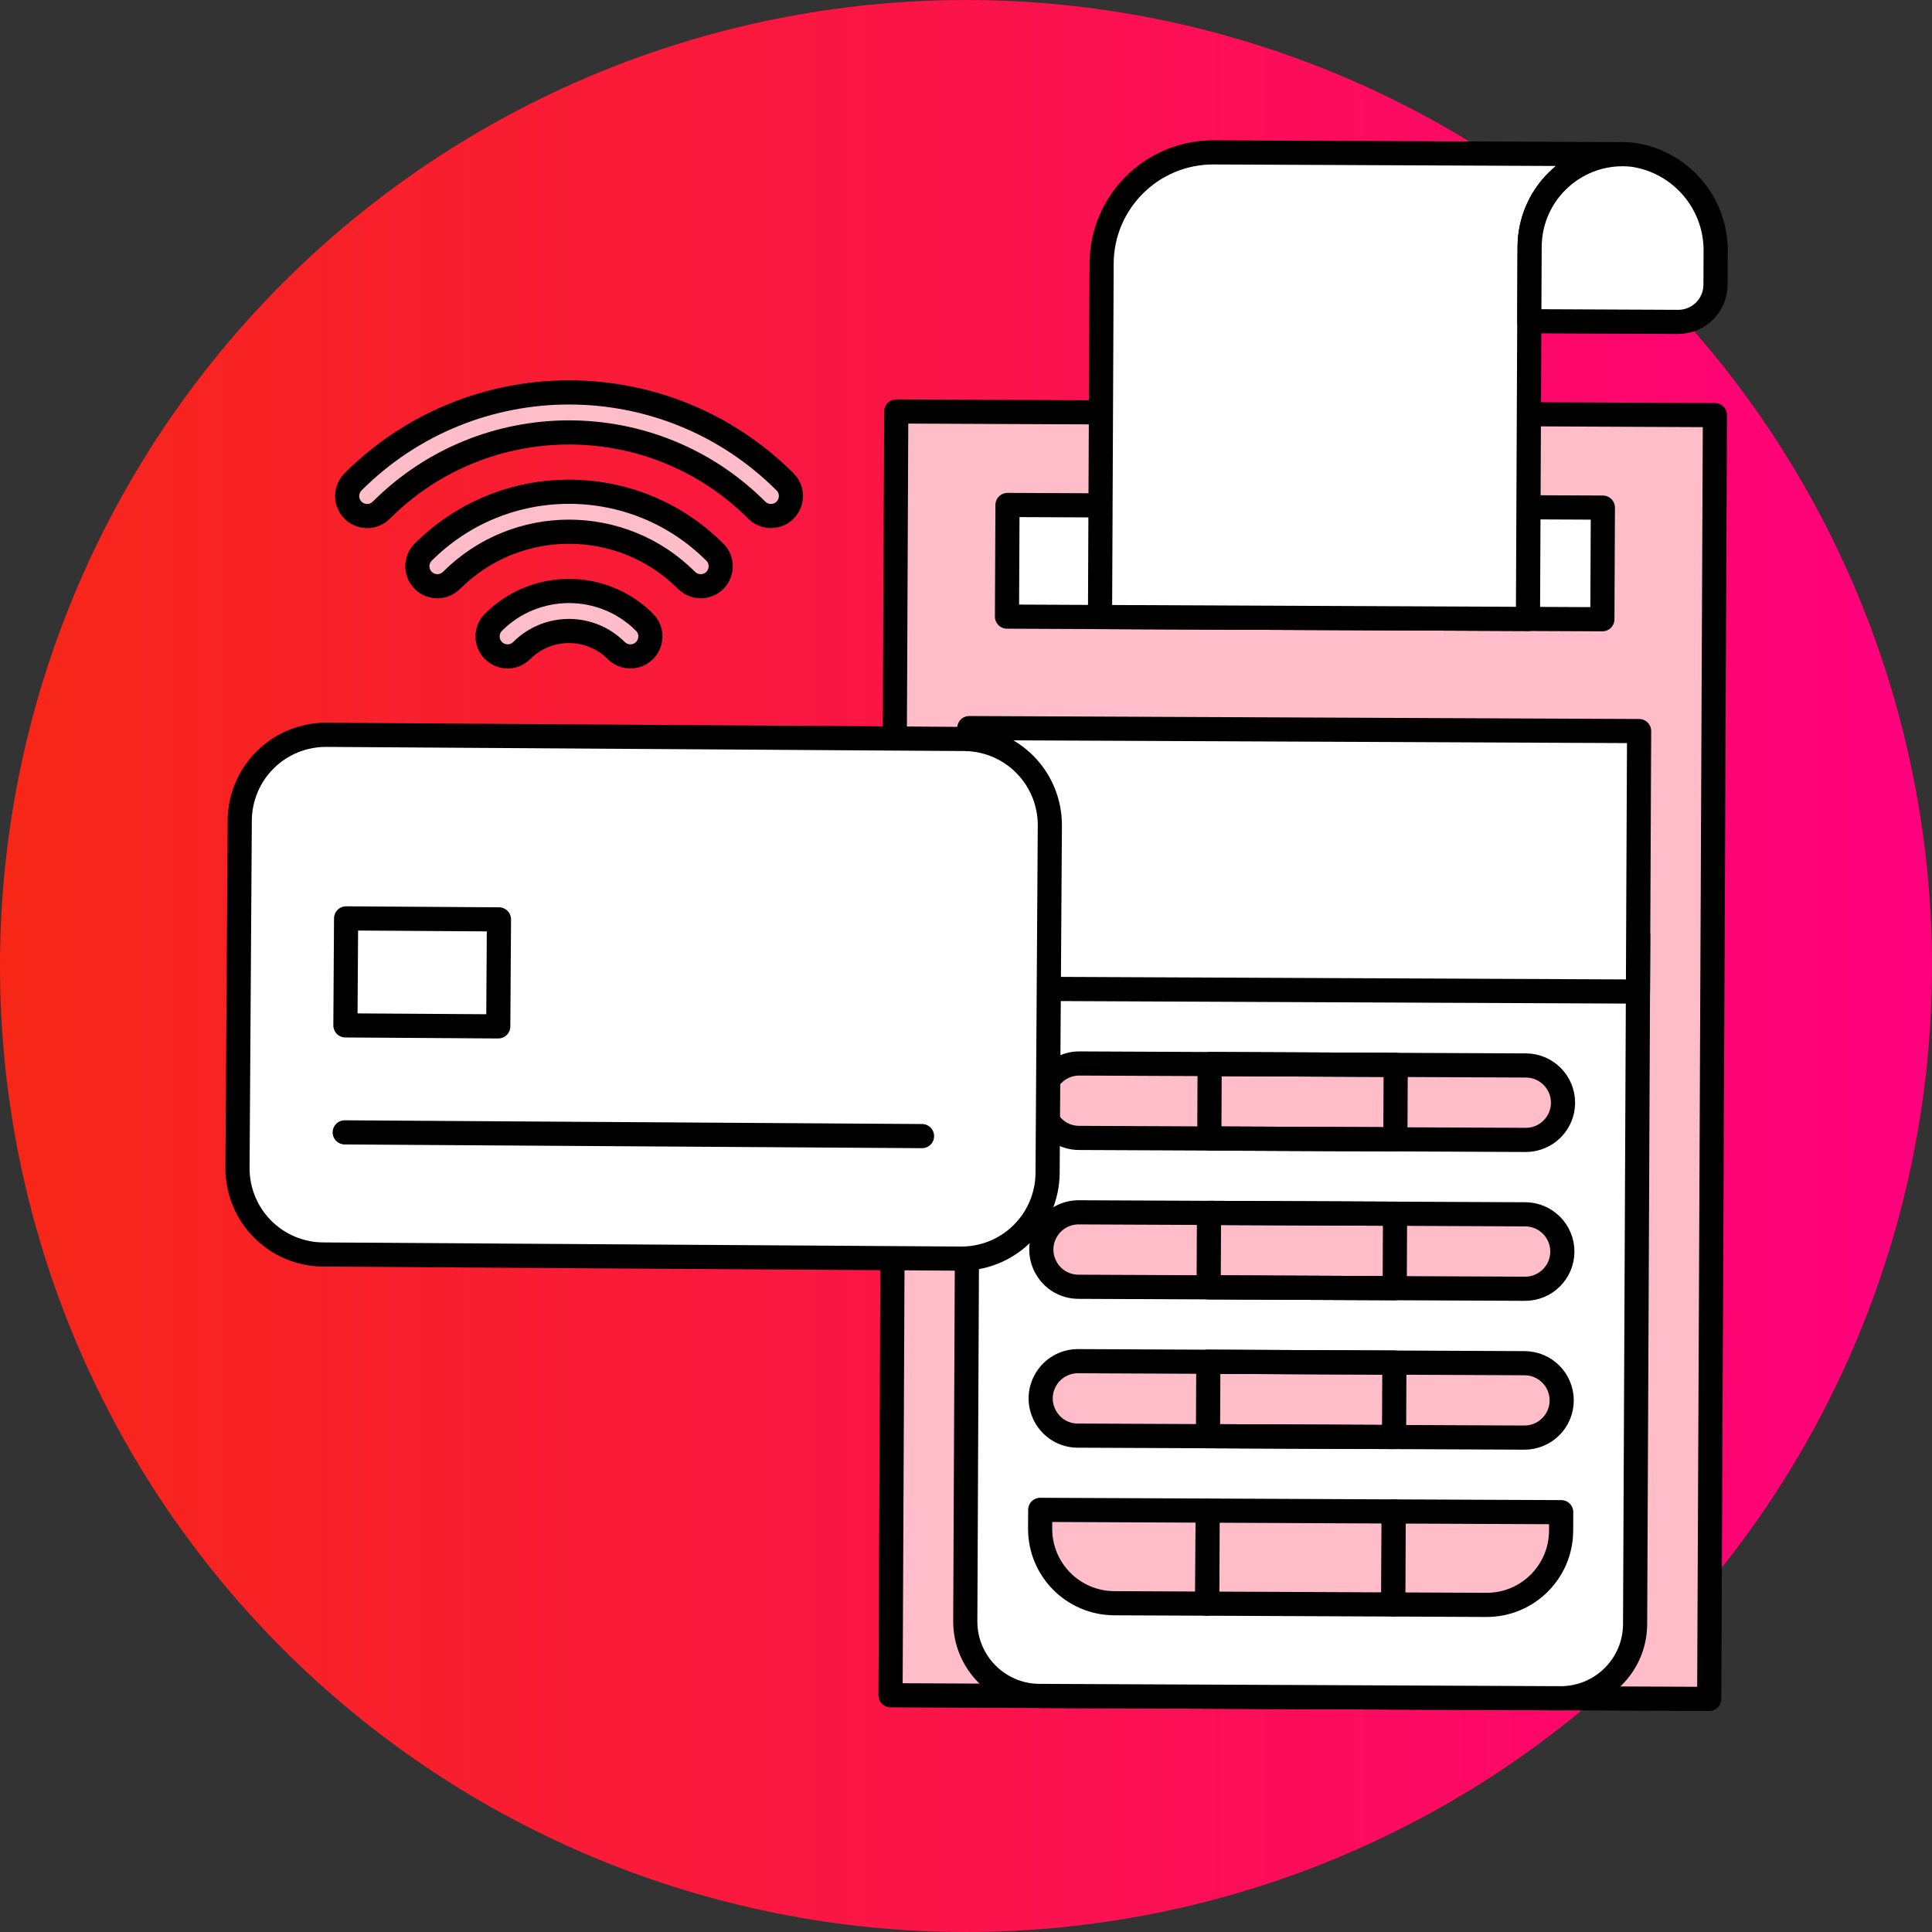
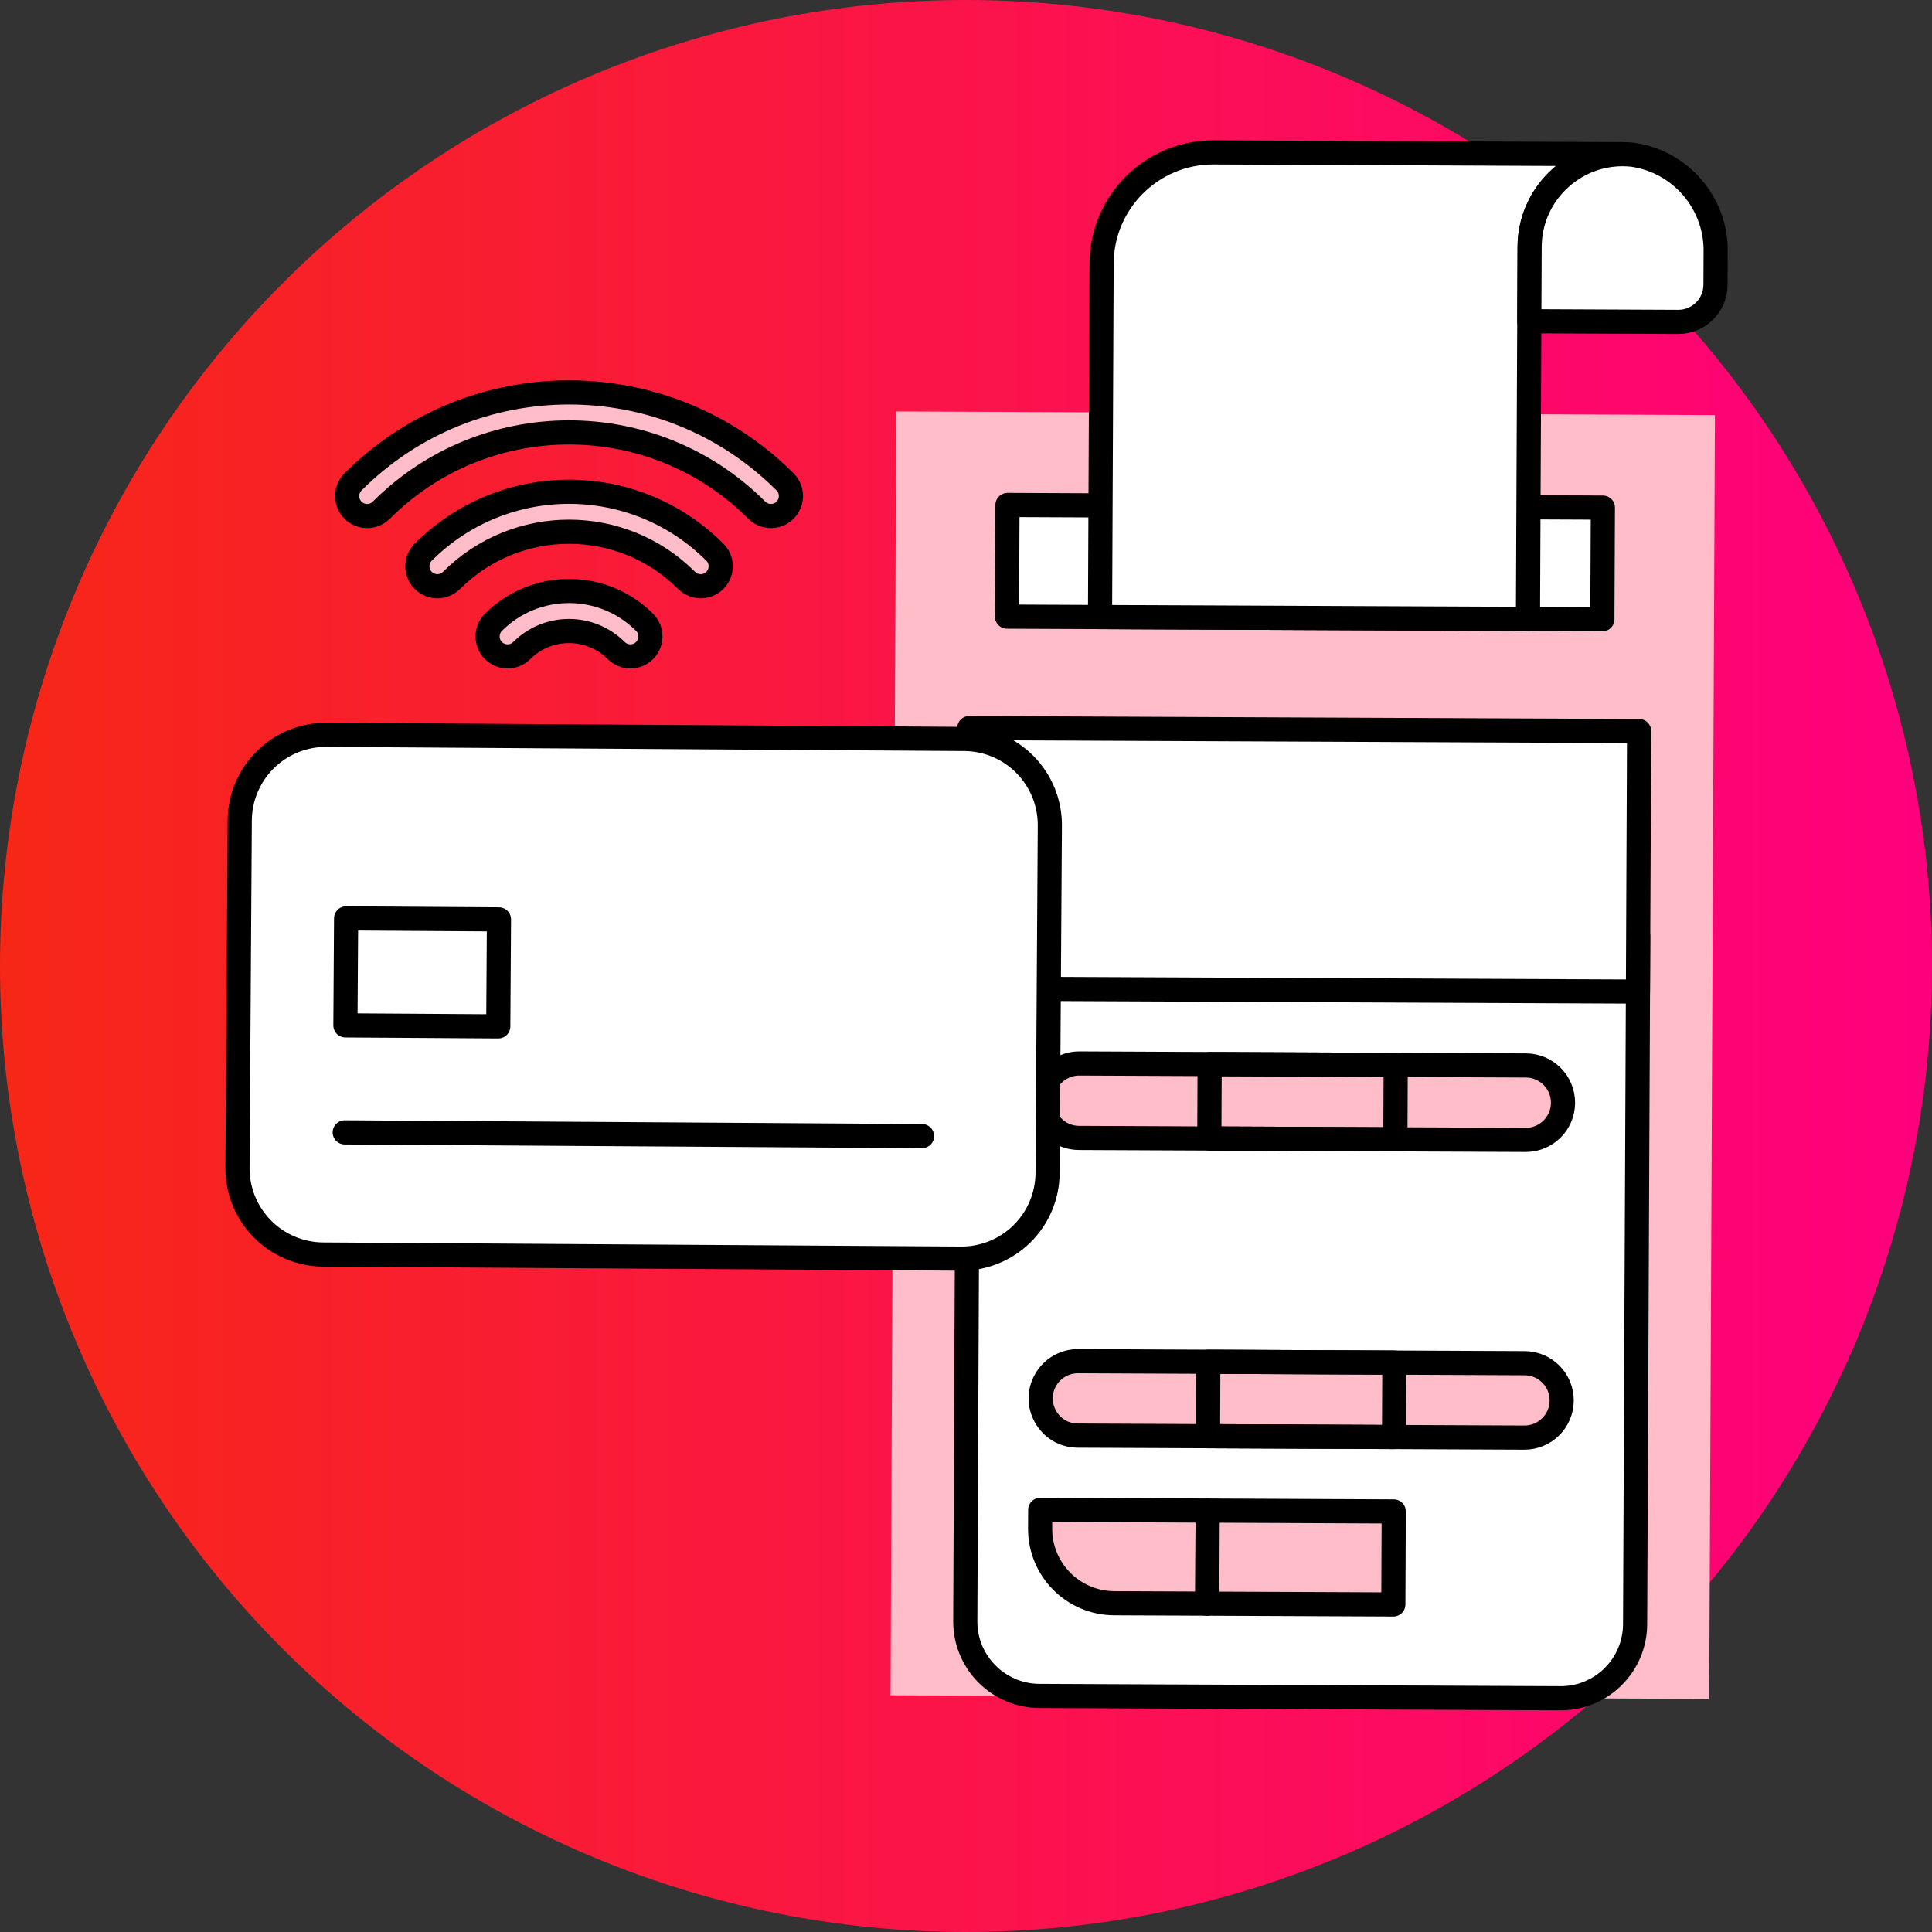
<svg xmlns="http://www.w3.org/2000/svg" width="70" height="70" viewBox="0 0 70 70" fill="none">
  <rect x="0" y="0" width="70" height="70" fill="#333333" stroke="none" />
  <g clip-path="url(#clip0_2249_6637)">
    <path d="M0 35C0 44.283 3.687 53.185 10.251 59.749C16.815 66.312 25.717 70 35 70C44.283 70 53.185 66.312 59.749 59.749C66.312 53.185 70 44.283 70 35C70 25.717 66.312 16.815 59.749 10.251C53.185 3.687 44.283 0 35 0C25.717 0 16.815 3.687 10.251 10.251C3.687 16.815 0 25.717 0 35Z" fill="url(#paint0_linear_2249_6637)" />
    <path d="M32.473 14.908L62.135 15.04L61.928 61.555L32.266 61.423L32.473 14.908Z" fill="#FFBDC9" />
-     <path d="M32.473 14.908L62.135 15.04L61.928 61.555L32.266 61.423L32.473 14.908Z" stroke="black" stroke-width="0.875" stroke-linecap="round" stroke-linejoin="round" />
    <path d="M59.243 58.846C59.237 60.336 58.024 61.538 56.535 61.531L37.659 61.447C36.17 61.44 34.968 60.227 34.974 58.738L35.086 33.795L59.355 33.904L59.243 58.846Z" fill="white" stroke="black" stroke-width="0.875" stroke-linecap="round" stroke-linejoin="round" />
    <path d="M35.119 26.38L59.388 26.488L59.346 35.926L35.077 35.818L35.119 26.38Z" fill="white" />
    <path d="M56.631 39.959C56.628 40.703 56.021 41.304 55.277 41.301L39.097 41.229C38.059 41.224 37.416 40.097 37.939 39.201C38.182 38.785 38.628 38.53 39.109 38.532L55.289 38.604C56.033 38.608 56.634 39.214 56.631 39.959Z" fill="#FFBDC9" stroke="black" stroke-width="0.875" stroke-linecap="round" stroke-linejoin="round" />
    <path d="M43.741 58.103L40.371 58.088C38.881 58.081 37.679 56.869 37.686 55.38L37.689 54.705L43.756 54.732L43.741 58.103Z" fill="#FFBDC9" stroke="black" stroke-width="0.875" stroke-linecap="round" stroke-linejoin="round" />
    <path d="M43.756 54.732L50.498 54.763L50.483 58.133L43.741 58.103L43.756 54.732Z" fill="#FFBDC9" stroke="black" stroke-width="0.875" stroke-linecap="round" stroke-linejoin="round" />
-     <path d="M56.562 55.464C56.555 56.953 55.342 58.155 53.853 58.148L50.482 58.133L50.497 54.763L56.565 54.789L56.562 55.464Z" fill="#FFBDC9" stroke="black" stroke-width="0.875" stroke-linecap="round" stroke-linejoin="round" />
    <path d="M35.119 26.38L59.388 26.488L59.346 35.926L35.077 35.818L35.119 26.38Z" stroke="black" stroke-width="0.875" stroke-linecap="round" stroke-linejoin="round" />
    <path d="M36.503 18.296L58.075 18.392L58.057 22.437L36.485 22.341L36.503 18.296Z" fill="white" stroke="black" stroke-width="0.875" stroke-linecap="round" stroke-linejoin="round" />
    <path d="M55.361 22.425L39.856 22.356L39.913 9.548C39.923 7.314 41.742 5.511 43.976 5.521L58.807 5.587C56.945 5.579 55.429 7.081 55.421 8.943L55.361 22.425Z" fill="white" />
    <path d="M43.961 8.891L55.421 8.943C55.429 7.081 56.945 5.579 58.807 5.587L43.976 5.521C41.742 5.511 39.923 7.314 39.913 9.548L39.901 12.244C39.911 10.01 41.727 8.882 43.961 8.891Z" fill="white" />
    <path d="M55.361 22.425L39.856 22.356L39.913 9.548C39.923 7.314 41.742 5.511 43.976 5.521L58.807 5.587C56.945 5.579 55.429 7.081 55.421 8.943L55.361 22.425Z" stroke="black" stroke-width="0.875" stroke-linecap="round" stroke-linejoin="round" />
    <path d="M55.421 8.943C55.43 6.943 57.167 5.391 59.154 5.606C60.914 5.858 62.207 7.388 62.161 9.165L62.156 10.321C62.153 11.066 61.547 11.666 60.802 11.663L55.409 11.639L55.421 8.943Z" fill="white" stroke="black" stroke-width="0.875" stroke-linecap="round" stroke-linejoin="round" />
    <path d="M43.828 38.553L50.569 38.583L50.557 41.28L43.816 41.25L43.828 38.553Z" stroke="black" stroke-width="0.875" stroke-linecap="round" stroke-linejoin="round" />
-     <path d="M56.607 45.352C56.604 46.096 55.997 46.697 55.253 46.694L39.073 46.622C38.035 46.617 37.392 45.491 37.915 44.594C38.158 44.178 38.604 43.923 39.086 43.925L55.265 43.997C56.009 44.001 56.61 44.607 56.607 45.352Z" fill="#FFBDC9" stroke="black" stroke-width="0.875" stroke-linecap="round" stroke-linejoin="round" />
-     <path d="M43.804 43.946L50.545 43.976L50.533 46.673L43.792 46.643L43.804 43.946Z" stroke="black" stroke-width="0.875" stroke-linecap="round" stroke-linejoin="round" />
    <path d="M56.583 50.745C56.58 51.489 55.973 52.09 55.228 52.087L39.049 52.015C38.011 52.01 37.368 50.884 37.891 49.987C38.133 49.571 38.58 49.316 39.061 49.318L55.24 49.391C55.985 49.394 56.586 50 56.583 50.745Z" fill="#FFBDC9" stroke="black" stroke-width="0.875" stroke-linecap="round" stroke-linejoin="round" />
    <path d="M43.78 49.339L50.521 49.369L50.509 52.066L43.768 52.036L43.78 49.339Z" stroke="black" stroke-width="0.875" stroke-linecap="round" stroke-linejoin="round" />
    <path d="M28.445 17.459C28.839 17.854 28.659 18.527 28.12 18.672C27.87 18.739 27.603 18.668 27.42 18.485C23.663 14.729 17.573 14.729 13.815 18.485C13.421 18.879 12.747 18.699 12.603 18.16C12.536 17.91 12.607 17.643 12.79 17.46C17.114 13.138 24.121 13.138 28.445 17.46V17.459Z" fill="#FFBDC9" stroke="black" stroke-width="0.875" stroke-linecap="round" stroke-linejoin="round" />
    <path d="M25.9 20.003C26.294 20.398 26.114 21.071 25.576 21.216C25.326 21.283 25.059 21.212 24.876 21.029C22.524 18.677 18.711 18.677 16.359 21.029C16.076 21.311 15.618 21.311 15.335 21.029C15.051 20.746 15.051 20.287 15.335 20.005C18.252 17.088 22.981 17.088 25.899 20.005L25.9 20.003Z" fill="#FFBDC9" stroke="black" stroke-width="0.875" stroke-linecap="round" stroke-linejoin="round" />
    <path d="M23.353 22.546C23.747 22.941 23.566 23.614 23.027 23.759C22.777 23.825 22.51 23.754 22.327 23.571C21.381 22.626 19.849 22.626 18.903 23.571C18.62 23.854 18.161 23.854 17.878 23.571C17.596 23.288 17.596 22.829 17.878 22.546C19.39 21.035 21.841 21.035 23.353 22.546Z" fill="#FFBDC9" stroke="black" stroke-width="0.875" stroke-linecap="round" stroke-linejoin="round" />
    <path d="M11.827 26.624L34.938 26.774C35.765 26.779 36.557 27.113 37.138 27.702C37.72 28.291 38.043 29.087 38.038 29.915L37.956 42.503C37.951 43.33 37.617 44.121 37.028 44.703C36.439 45.284 35.643 45.607 34.816 45.602L11.706 45.453C11.296 45.45 10.891 45.367 10.513 45.207C10.135 45.048 9.793 44.816 9.505 44.524C9.217 44.233 8.989 43.887 8.835 43.507C8.681 43.128 8.603 42.721 8.605 42.312L8.687 29.724C8.689 29.314 8.773 28.909 8.932 28.532C9.091 28.154 9.323 27.812 9.615 27.524C9.906 27.236 10.252 27.009 10.631 26.854C11.011 26.7 11.417 26.622 11.827 26.624Z" fill="white" />
    <path d="M12.49 41.028L33.407 41.163" stroke="black" stroke-width="0.875" stroke-linecap="round" stroke-linejoin="round" />
    <path d="M12.54 33.275L18.078 33.311L18.053 37.188L12.515 37.152L12.54 33.275Z" fill="white" stroke="black" stroke-width="0.875" stroke-linecap="round" stroke-linejoin="round" />
    <path d="M11.827 26.624L34.938 26.774C35.765 26.779 36.557 27.113 37.138 27.702C37.72 28.291 38.043 29.087 38.038 29.915L37.956 42.503C37.951 43.33 37.617 44.121 37.028 44.703C36.439 45.284 35.643 45.607 34.816 45.602L11.706 45.453C11.296 45.45 10.891 45.367 10.513 45.207C10.135 45.048 9.793 44.816 9.505 44.524C9.217 44.233 8.989 43.887 8.835 43.507C8.681 43.128 8.603 42.721 8.605 42.312L8.687 29.724C8.689 29.314 8.773 28.909 8.932 28.532C9.091 28.154 9.323 27.812 9.615 27.524C9.906 27.236 10.252 27.009 10.631 26.854C11.011 26.7 11.417 26.622 11.827 26.624Z" stroke="black" stroke-width="0.875" stroke-linecap="round" stroke-linejoin="round" />
  </g>
  <defs>
    <linearGradient id="paint0_linear_2249_6637" x1="-3.46589e-07" y1="35.686" x2="70" y2="35.686" gradientUnits="userSpaceOnUse">
      <stop stop-color="#F72717" />
      <stop offset="1" stop-color="#FF007D" />
    </linearGradient>
    <clipPath id="clip0_2249_6637">
      <rect width="70" height="70" fill="white" />
    </clipPath>
  </defs>
</svg>